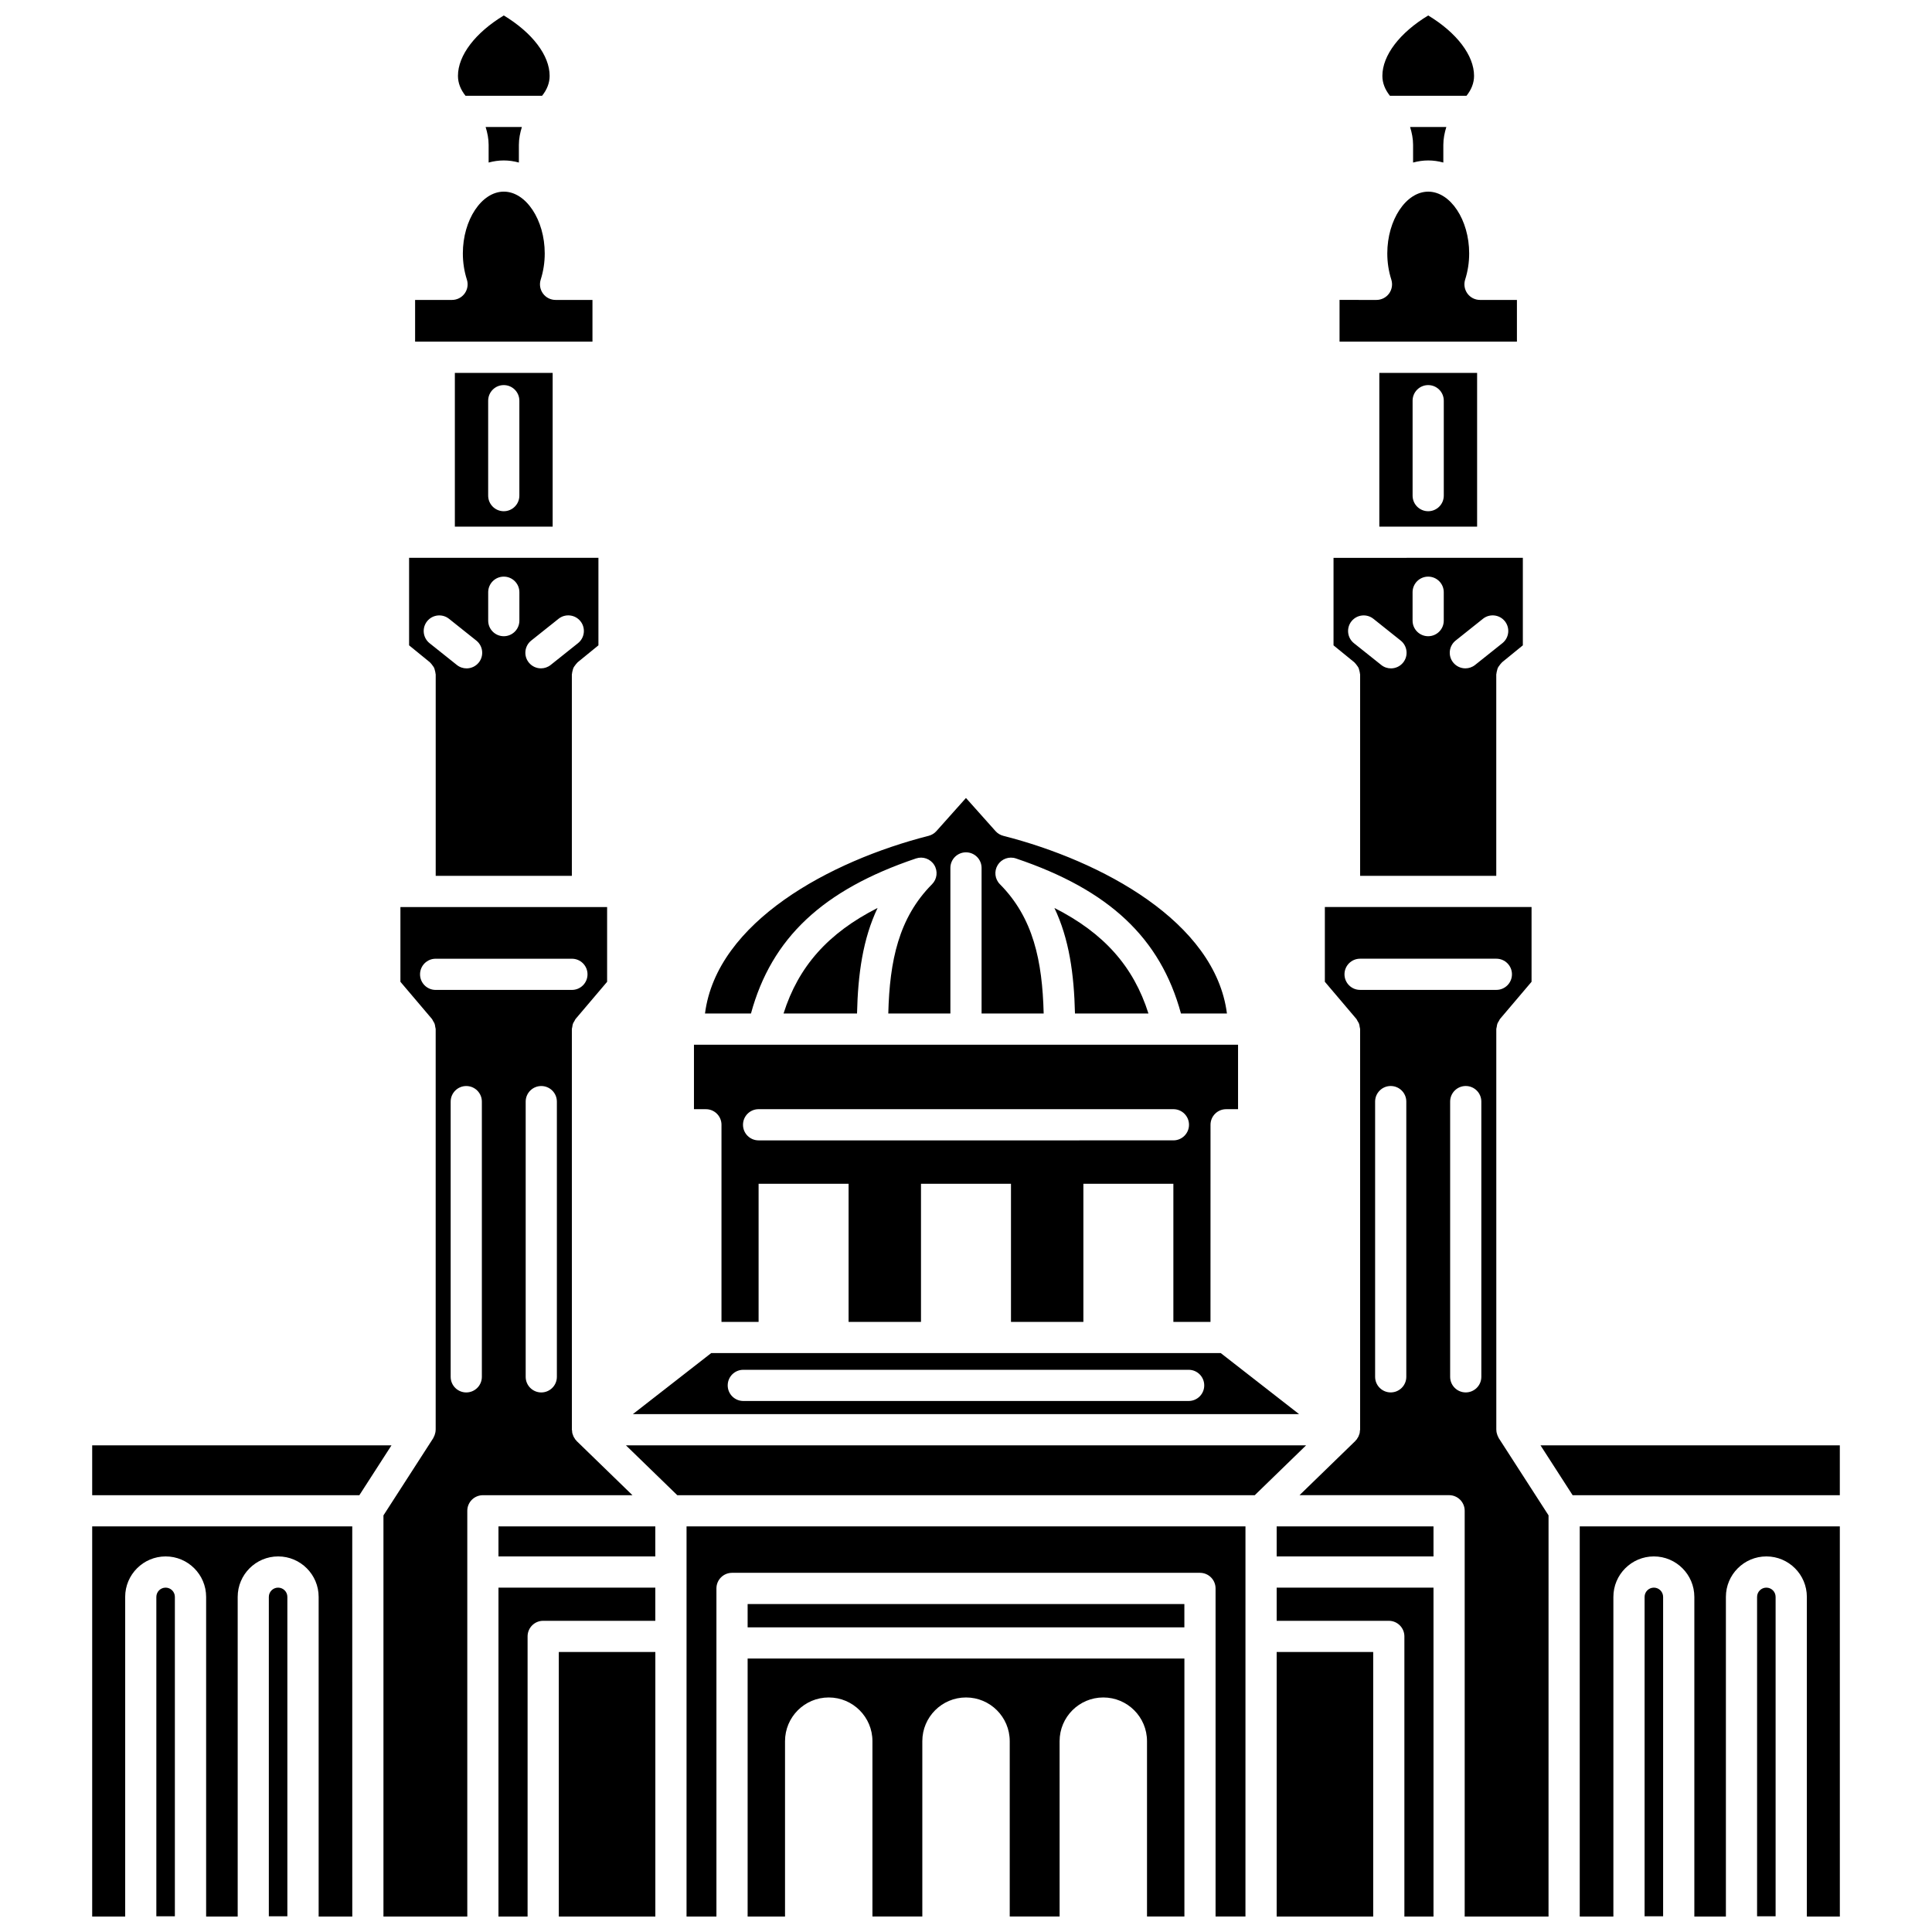
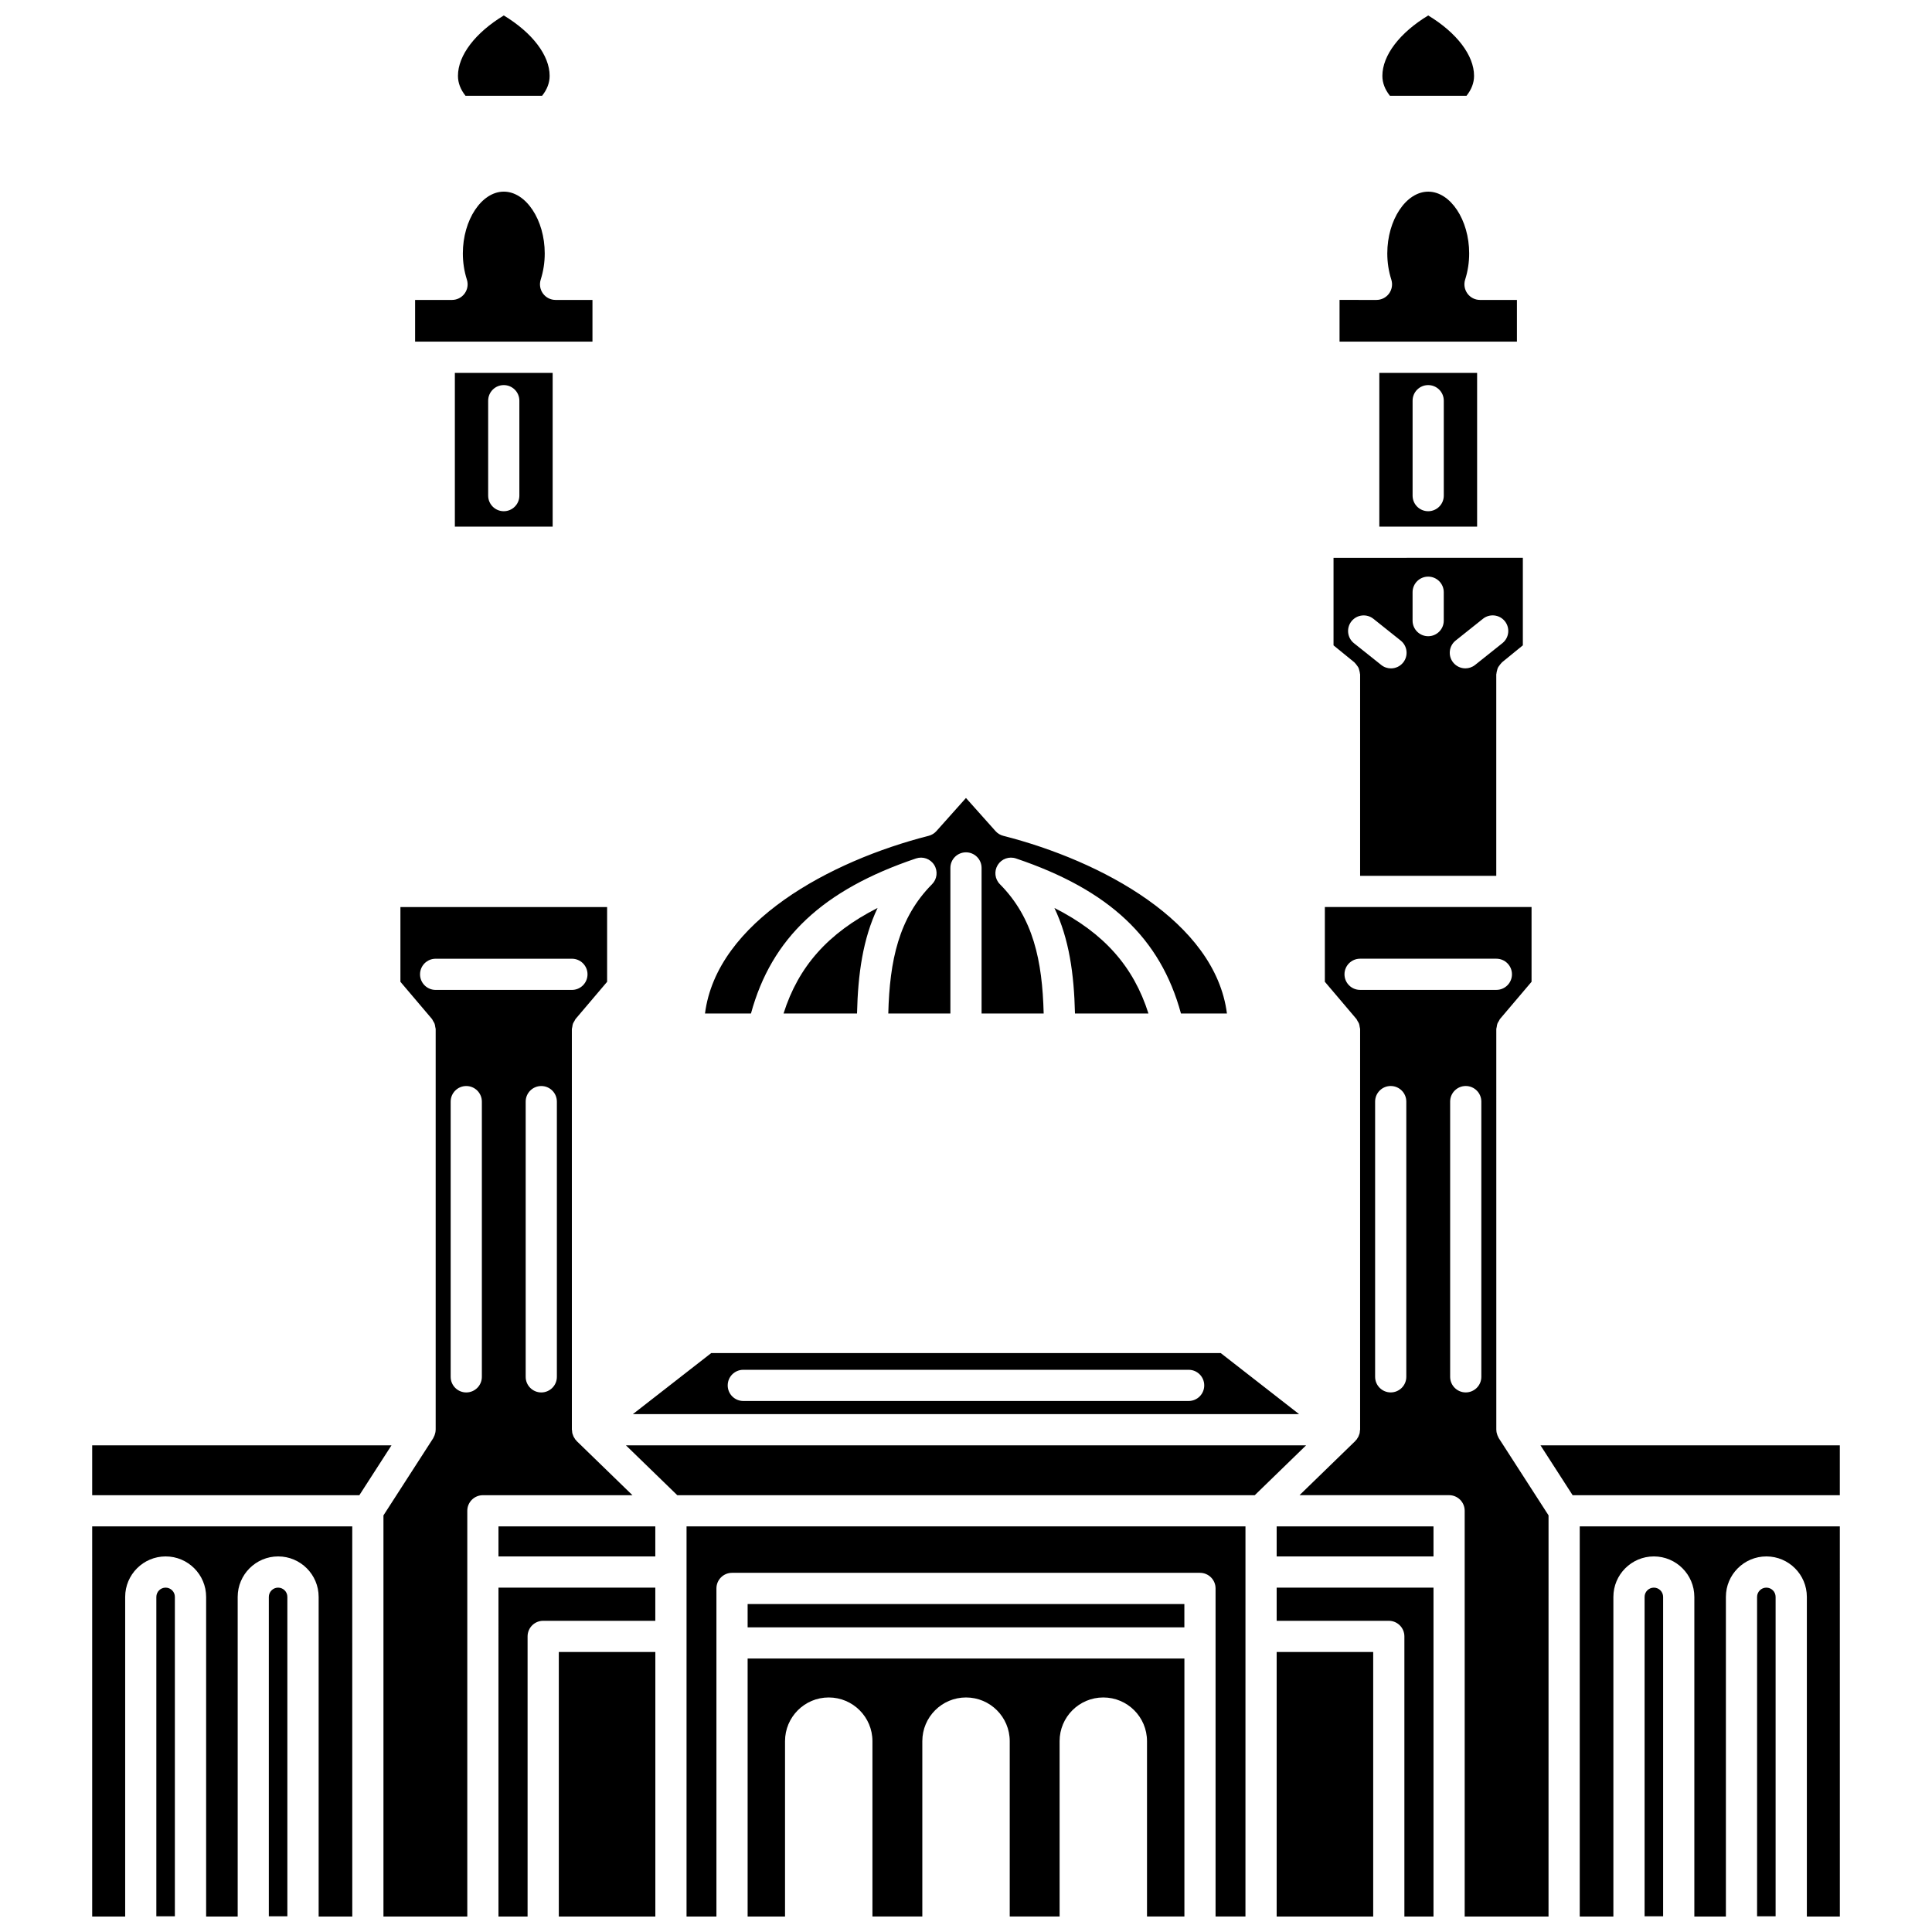
<svg xmlns="http://www.w3.org/2000/svg" width="800px" height="800px" version="1.1" viewBox="144 144 512 512">
  <defs>
    <clipPath id="p">
      <path d="m185 564h6v87.902h-6z" />
    </clipPath>
    <clipPath id="h">
      <path d="m215 564h6v87.902h-6z" />
    </clipPath>
    <clipPath id="g">
      <path d="m168 548h70v103.9h-70z" />
    </clipPath>
    <clipPath id="f">
      <path d="m265 148.09h25v21.906h-25z" />
    </clipPath>
    <clipPath id="e">
      <path d="m510 148.09h25v21.906h-25z" />
    </clipPath>
    <clipPath id="d">
      <path d="m482 581h26v70.902h-26z" />
    </clipPath>
    <clipPath id="c">
      <path d="m342 583h116v68.902h-116z" />
    </clipPath>
    <clipPath id="b">
      <path d="m488 384h67v267.9h-67z" />
    </clipPath>
    <clipPath id="a">
      <path d="m579 564h6v87.902h-6z" />
    </clipPath>
    <clipPath id="o">
      <path d="m482 564h42v87.902h-42z" />
    </clipPath>
    <clipPath id="n">
      <path d="m609 564h6v87.902h-6z" />
    </clipPath>
    <clipPath id="m">
      <path d="m325 548h150v103.9h-150z" />
    </clipPath>
    <clipPath id="l">
      <path d="m276 564h42v87.902h-42z" />
    </clipPath>
    <clipPath id="k">
      <path d="m245 384h67v267.9h-67z" />
    </clipPath>
    <clipPath id="j">
      <path d="m562 548h70v103.9h-70z" />
    </clipPath>
    <clipPath id="i">
      <path d="m292 581h26v70.902h-26z" />
    </clipPath>
  </defs>
-   <path d="m277.5 186.52c1.371 0 2.711 0.199 4.008 0.555v-4.68c0-1.637 0.324-3.211 0.797-4.742h-9.609c0.477 1.531 0.797 3.109 0.797 4.742v4.68c1.297-0.355 2.637-0.555 4.008-0.555z" />
  <path d="m294.6 234.54h6.41v-11.055h-9.777c-1.32 0-2.559-0.629-3.34-1.695-0.777-1.066-1-2.441-0.598-3.699 0.707-2.215 1.066-4.551 1.066-6.941 0-8.871-4.969-16.363-10.848-16.363-5.883 0-10.852 7.496-10.852 16.363 0 2.391 0.359 4.727 1.066 6.941 0.406 1.258 0.184 2.629-0.598 3.699-0.777 1.066-2.019 1.695-3.34 1.695h-9.781v11.055z" />
  <g clip-path="url(#p)">
    <path d="m187.89 564.74c-1.355 0-2.457 1.105-2.457 2.461v84.637h4.91v-84.637c0.004-1.363-1.098-2.461-2.453-2.461z" />
  </g>
  <g clip-path="url(#h)">
    <path d="m217.7 564.74c-1.355 0-2.457 1.105-2.457 2.461v84.637h4.91v-84.637c0.008-1.363-1.094-2.461-2.453-2.461z" />
  </g>
  <path d="m290.46 283.57v-40.75h-25.918v40.75zm-17.09-33.383c0-2.285 1.852-4.133 4.133-4.133s4.133 1.848 4.133 4.133v25.16c0 2.285-1.852 4.133-4.133 4.133s-4.133-1.848-4.133-4.133z" />
  <g clip-path="url(#g)">
    <path d="m168.43 651.9h8.742v-84.703c0-5.918 4.812-10.73 10.727-10.73 5.914 0 10.727 4.812 10.727 10.73v84.703h8.363v-84.703c0-5.918 4.812-10.73 10.727-10.73 5.914 0 10.727 4.812 10.727 10.73v84.703h8.914l-0.008-103.39h-68.918z" />
  </g>
  <g clip-path="url(#f)">
    <path d="m287.66 169.38c1.305-1.633 2-3.398 2-5.277 0-5.434-4.602-11.441-12.148-16.004-7.547 4.566-12.148 10.574-12.148 16.004 0 1.879 0.695 3.644 2 5.277z" />
  </g>
-   <path d="m258.07 319.68c0.219 0.199 0.379 0.434 0.555 0.676 0.145 0.203 0.305 0.387 0.41 0.609 0.109 0.227 0.152 0.473 0.219 0.719 0.074 0.281 0.152 0.551 0.168 0.84 0.004 0.07 0.043 0.133 0.043 0.207v53.375h36.082v-53.379c0-0.074 0.039-0.133 0.043-0.207 0.012-0.289 0.094-0.559 0.168-0.84 0.066-0.25 0.113-0.492 0.219-0.719 0.102-0.223 0.266-0.406 0.41-0.609 0.172-0.238 0.336-0.477 0.555-0.676 0.055-0.047 0.074-0.113 0.129-0.156l5.519-4.5v-23.191h-50.176v23.191l5.519 4.5c0.062 0.047 0.09 0.113 0.137 0.16zm26.715-5.926 7.238-5.773c1.781-1.422 4.383-1.129 5.809 0.656 1.422 1.785 1.129 4.387-0.656 5.809l-7.238 5.773c-0.762 0.605-1.672 0.902-2.574 0.902-1.215 0-2.418-0.535-3.238-1.559-1.422-1.781-1.129-4.383 0.66-5.809zm-11.41-12.809c0-2.285 1.852-4.133 4.133-4.133s4.133 1.848 4.133 4.133v7.527c0 2.285-1.852 4.133-4.133 4.133s-4.133-1.848-4.133-4.133zm-16.191 7.699c1.426-1.785 4.027-2.074 5.809-0.656l7.238 5.773c1.785 1.426 2.078 4.027 0.656 5.809-0.82 1.027-2.023 1.559-3.238 1.559-0.906 0-1.812-0.293-2.574-0.902l-7.238-5.773c-1.781-1.422-2.074-4.023-0.652-5.809z" />
  <path d="m386.75 371.5c1.812-0.621 3.812 0.098 4.828 1.727 1.012 1.629 0.777 3.738-0.574 5.098-8.832 8.898-11.238 20.227-11.598 34.262h16.457v-38.578c0-2.285 1.852-4.133 4.133-4.133s4.133 1.848 4.133 4.133v38.578h16.457c-0.359-14.031-2.769-25.363-11.598-34.262-1.352-1.359-1.586-3.473-0.574-5.098 1.012-1.625 3.019-2.348 4.828-1.727 24.676 8.316 38.285 21.078 43.727 41.09h12.184c-3.117-24.301-33.234-40.457-59.262-47.086-0.797-0.203-1.516-0.637-2.066-1.254l-7.832-8.777-7.832 8.777c-0.547 0.613-1.27 1.051-2.066 1.254-26.027 6.629-56.145 22.785-59.262 47.086h12.184c5.449-20.012 19.062-32.777 43.734-41.09z" />
  <path d="m539.59 234.54h6.41v-11.055h-9.781c-1.32 0-2.562-0.629-3.34-1.695-0.777-1.07-1-2.445-0.598-3.699 0.707-2.215 1.066-4.551 1.066-6.941 0-8.867-4.969-16.359-10.852-16.359-5.879 0-10.848 7.496-10.848 16.359 0 2.391 0.359 4.727 1.066 6.941 0.402 1.262 0.18 2.633-0.598 3.699-0.777 1.066-2.019 1.695-3.34 1.695l-9.781-0.004v11.055h6.41z" />
  <path d="m535.45 283.57v-40.75h-25.914v40.75zm-17.098-33.383c0-2.285 1.852-4.133 4.133-4.133s4.133 1.848 4.133 4.133v25.16c0 2.285-1.852 4.133-4.133 4.133s-4.133-1.848-4.133-4.133z" />
  <g clip-path="url(#e)">
    <path d="m532.64 169.38c1.305-1.633 2-3.398 2-5.277 0-5.434-4.602-11.441-12.148-16.004-7.547 4.566-12.148 10.574-12.148 16.004 0 1.879 0.695 3.644 2 5.277z" />
  </g>
  <path d="m503.05 319.68c0.219 0.199 0.379 0.434 0.555 0.676 0.145 0.203 0.305 0.387 0.41 0.609 0.109 0.227 0.152 0.473 0.219 0.719 0.074 0.281 0.152 0.551 0.168 0.84 0.004 0.07 0.043 0.133 0.043 0.207v53.375h36.082v-53.379c0-0.074 0.039-0.133 0.043-0.207 0.012-0.289 0.094-0.559 0.168-0.84 0.066-0.25 0.113-0.492 0.219-0.719 0.102-0.223 0.266-0.406 0.41-0.609 0.172-0.238 0.336-0.477 0.555-0.676 0.055-0.047 0.074-0.113 0.129-0.156l5.519-4.5v-23.191h-7.996l-34.18 0.004h-7.996v23.191l5.519 4.5c0.059 0.043 0.078 0.109 0.133 0.156zm26.711-5.926 7.238-5.773c1.781-1.422 4.387-1.129 5.809 0.656s1.129 4.387-0.656 5.809l-7.238 5.773c-0.762 0.605-1.672 0.902-2.574 0.902-1.215 0-2.418-0.535-3.238-1.559-1.422-1.781-1.125-4.383 0.66-5.809zm-11.414-12.809c0-2.285 1.852-4.133 4.133-4.133s4.133 1.848 4.133 4.133v7.527c0 2.285-1.852 4.133-4.133 4.133s-4.133-1.848-4.133-4.133zm-16.191 7.699c1.426-1.785 4.027-2.074 5.809-0.656l7.238 5.773c1.785 1.426 2.078 4.027 0.656 5.809-0.82 1.027-2.023 1.559-3.238 1.559-0.906 0-1.812-0.293-2.574-0.902l-7.238-5.773c-1.777-1.422-2.074-4.023-0.652-5.809z" />
-   <path d="m522.49 186.52c1.375 0 2.711 0.199 4.008 0.555v-4.684c0-1.637 0.324-3.211 0.797-4.742h-9.609c0.477 1.531 0.797 3.109 0.797 4.742v4.684c1.297-0.355 2.637-0.555 4.008-0.555z" />
-   <path d="m335.2 442.08v52.238h9.836v-36.605h23.848v36.605h19.188v-36.605h23.848v36.605h19.188v-36.605h23.848v36.605h9.836l0.008-52.238c0-2.285 1.852-4.133 4.133-4.133h3.164v-17.09h-144.19v17.09h3.164c2.281-0.004 4.133 1.844 4.133 4.133zm9.836-4.137h109.93c2.281 0 4.133 1.848 4.133 4.133s-1.852 4.133-4.133 4.133l-109.93 0.004c-2.281 0-4.133-1.848-4.133-4.133 0-2.289 1.852-4.137 4.133-4.137z" />
  <path d="m168.43 527.03v13.211h70.805l8.512-13.211z" />
  <path d="m371.12 412.59c0.25-10.539 1.559-19.793 5.449-27.973-13.156 6.668-20.988 15.547-24.922 27.973z" />
  <path d="m467.51 502.58h-135.03l-20.766 16.18h176.56zm-8.508 12.695h-118.02c-2.281 0-4.133-1.848-4.133-4.133 0-2.285 1.852-4.133 4.133-4.133h118.02c2.281 0 4.133 1.848 4.133 4.133 0.004 2.285-1.848 4.133-4.133 4.133z" />
  <path d="m423.43 384.62c3.891 8.176 5.203 17.434 5.449 27.973h19.473c-3.934-12.426-11.766-21.305-24.922-27.973z" />
  <g clip-path="url(#d)">
    <path d="m482.33 581.8h25.582v70.102h-25.582z" />
  </g>
  <g clip-path="url(#c)">
    <path d="m342.13 651.9h9.91v-46.473c0-6.394 5.184-11.582 11.582-11.582 6.394 0 11.582 5.184 11.582 11.582v46.469h13.219v-46.469c0-6.394 5.184-11.582 11.582-11.582 6.394 0 11.582 5.184 11.582 11.582v46.469h13.219l-0.004-46.469c0-6.394 5.184-11.582 11.582-11.582 6.394 0 11.582 5.184 11.582 11.582v46.469h9.91v-68.367h-115.75z" />
  </g>
  <path d="m342.13 569.09h115.74v6.176h-115.74z" />
  <g clip-path="url(#b)">
    <path d="m540.99 524.7c-0.059-0.117-0.117-0.223-0.16-0.344-0.172-0.449-0.277-0.922-0.281-1.398 0-0.02-0.012-0.039-0.012-0.062l-0.004-106.18c0-0.199 0.086-0.367 0.113-0.562 0.043-0.289 0.07-0.574 0.172-0.852 0.098-0.277 0.262-0.504 0.414-0.75 0.102-0.168 0.148-0.355 0.281-0.512l8.363-9.855v-19.812h-54.777v19.812l8.363 9.855c0.133 0.156 0.18 0.344 0.281 0.512 0.152 0.242 0.312 0.477 0.414 0.75 0.102 0.281 0.133 0.562 0.172 0.852 0.027 0.191 0.113 0.363 0.113 0.562v106.18c0 0.09-0.047 0.168-0.055 0.262-0.016 0.238-0.023 0.477-0.078 0.707-0.027 0.117-0.086 0.219-0.125 0.336-0.004 0.012-0.012 0.027-0.016 0.043-0.051 0.141-0.086 0.273-0.148 0.406-0.094 0.203-0.215 0.383-0.344 0.57-0.047 0.07-0.059 0.148-0.109 0.215-0.043 0.051-0.102 0.066-0.145 0.117-0.043 0.051-0.07 0.109-0.117 0.152-0.039 0.043-0.059 0.09-0.094 0.129-0.008 0.008-0.012 0.02-0.02 0.027l-14.805 14.375h39.637c2.281 0 4.133 1.848 4.133 4.133v107.53h22.219l0.004-106.31-13.184-20.453c-0.094-0.137-0.133-0.293-0.207-0.438zm-24.305-15.828c0 2.285-1.852 4.133-4.133 4.133s-4.133-1.848-4.133-4.133v-72.938c0-2.285 1.852-4.133 4.133-4.133s4.133 1.848 4.133 4.133zm-12.25-102.54c-2.281 0-4.133-1.848-4.133-4.133 0-2.285 1.852-4.133 4.133-4.133h36.117c2.281 0 4.133 1.848 4.133 4.133 0 2.285-1.852 4.133-4.133 4.133zm32.133 102.54c0 2.285-1.852 4.133-4.133 4.133s-4.133-1.848-4.133-4.133v-72.938c0-2.285 1.852-4.133 4.133-4.133s4.133 1.848 4.133 4.133z" />
  </g>
  <g clip-path="url(#a)">
    <path d="m582.29 564.74c-1.355 0-2.457 1.105-2.457 2.461v84.637h4.91v-84.637c0-1.363-1.098-2.461-2.453-2.461z" />
  </g>
  <g clip-path="url(#o)">
    <path d="m482.33 573.53h29.715c2.281 0 4.133 1.848 4.133 4.133v74.238h7.715v-87.164l-41.562 0.004z" />
  </g>
  <g clip-path="url(#n)">
    <path d="m612.1 564.74c-1.352 0-2.457 1.105-2.457 2.461v84.637h4.91v-84.637c0.004-1.363-1.094-2.461-2.453-2.461z" />
  </g>
  <g clip-path="url(#m)">
    <path d="m325.94 651.9h7.922v-86.953c0-2.285 1.852-4.133 4.133-4.133h124.01c2.281 0 4.133 1.848 4.133 4.133v86.949h7.922l0.004-103.39h-148.12z" />
  </g>
  <path d="m482.33 548.51h41.562v7.961h-41.562z" />
  <path d="m309.88 527.03 13.605 13.211h153.04l13.605-13.211z" />
  <g clip-path="url(#l)">
    <path d="m276.1 651.9h7.715v-74.238c0-2.285 1.852-4.133 4.133-4.133h29.715v-8.789h-41.562z" />
  </g>
  <path d="m276.1 548.51h41.562v7.961h-41.562z" />
  <g clip-path="url(#k)">
    <path d="m296.8 525.87c-0.008-0.008-0.012-0.02-0.02-0.027-0.039-0.039-0.059-0.086-0.094-0.129-0.039-0.043-0.062-0.09-0.098-0.133-0.051-0.055-0.117-0.078-0.16-0.141-0.055-0.066-0.062-0.148-0.109-0.215-0.129-0.188-0.25-0.367-0.344-0.57-0.062-0.133-0.098-0.27-0.148-0.406-0.004-0.012-0.012-0.027-0.016-0.043-0.039-0.117-0.094-0.219-0.125-0.336-0.059-0.23-0.066-0.473-0.078-0.707-0.004-0.09-0.055-0.168-0.055-0.262l-0.004-106.18c0-0.199 0.086-0.367 0.113-0.562 0.043-0.289 0.07-0.574 0.172-0.852 0.098-0.277 0.262-0.504 0.414-0.75 0.102-0.168 0.148-0.355 0.281-0.512l8.363-9.855v-19.812h-54.777v19.812l8.363 9.855c0.133 0.156 0.18 0.344 0.281 0.512 0.152 0.242 0.312 0.477 0.414 0.75 0.102 0.281 0.133 0.562 0.172 0.852 0.027 0.191 0.113 0.363 0.113 0.562v106.18c0 0.02-0.012 0.039-0.012 0.062-0.008 0.48-0.113 0.945-0.281 1.398-0.047 0.121-0.102 0.227-0.16 0.344-0.07 0.145-0.117 0.297-0.203 0.438l-13.184 20.453v106.31h22.219v-107.53c0-2.285 1.852-4.133 4.133-4.133h39.637zm-25.102-16.992c0 2.285-1.852 4.133-4.133 4.133s-4.133-1.848-4.133-4.133v-72.938c0-2.285 1.852-4.133 4.133-4.133s4.133 1.848 4.133 4.133zm-12.25-102.54c-2.281 0-4.133-1.848-4.133-4.133 0-2.285 1.852-4.133 4.133-4.133h36.117c2.281 0 4.133 1.848 4.133 4.133 0 2.285-1.852 4.133-4.133 4.133zm32.129 102.54c0 2.285-1.852 4.133-4.133 4.133s-4.133-1.848-4.133-4.133v-72.938c0-2.285 1.852-4.133 4.133-4.133s4.133 1.848 4.133 4.133z" />
  </g>
  <g clip-path="url(#j)">
    <path d="m562.65 651.9h8.914v-84.703c0-5.918 4.812-10.73 10.727-10.73 5.914 0 10.727 4.812 10.727 10.73v84.703h8.363v-84.703c0-5.918 4.812-10.73 10.727-10.73 5.918 0 10.727 4.812 10.727 10.73v84.703h8.742l-0.004-103.39h-68.926v103.39z" />
  </g>
  <g clip-path="url(#i)">
    <path d="m292.09 581.8h25.582v70.102h-25.582z" />
  </g>
  <path d="m552.25 527.03 8.512 13.211h70.809v-13.211z" />
</svg>